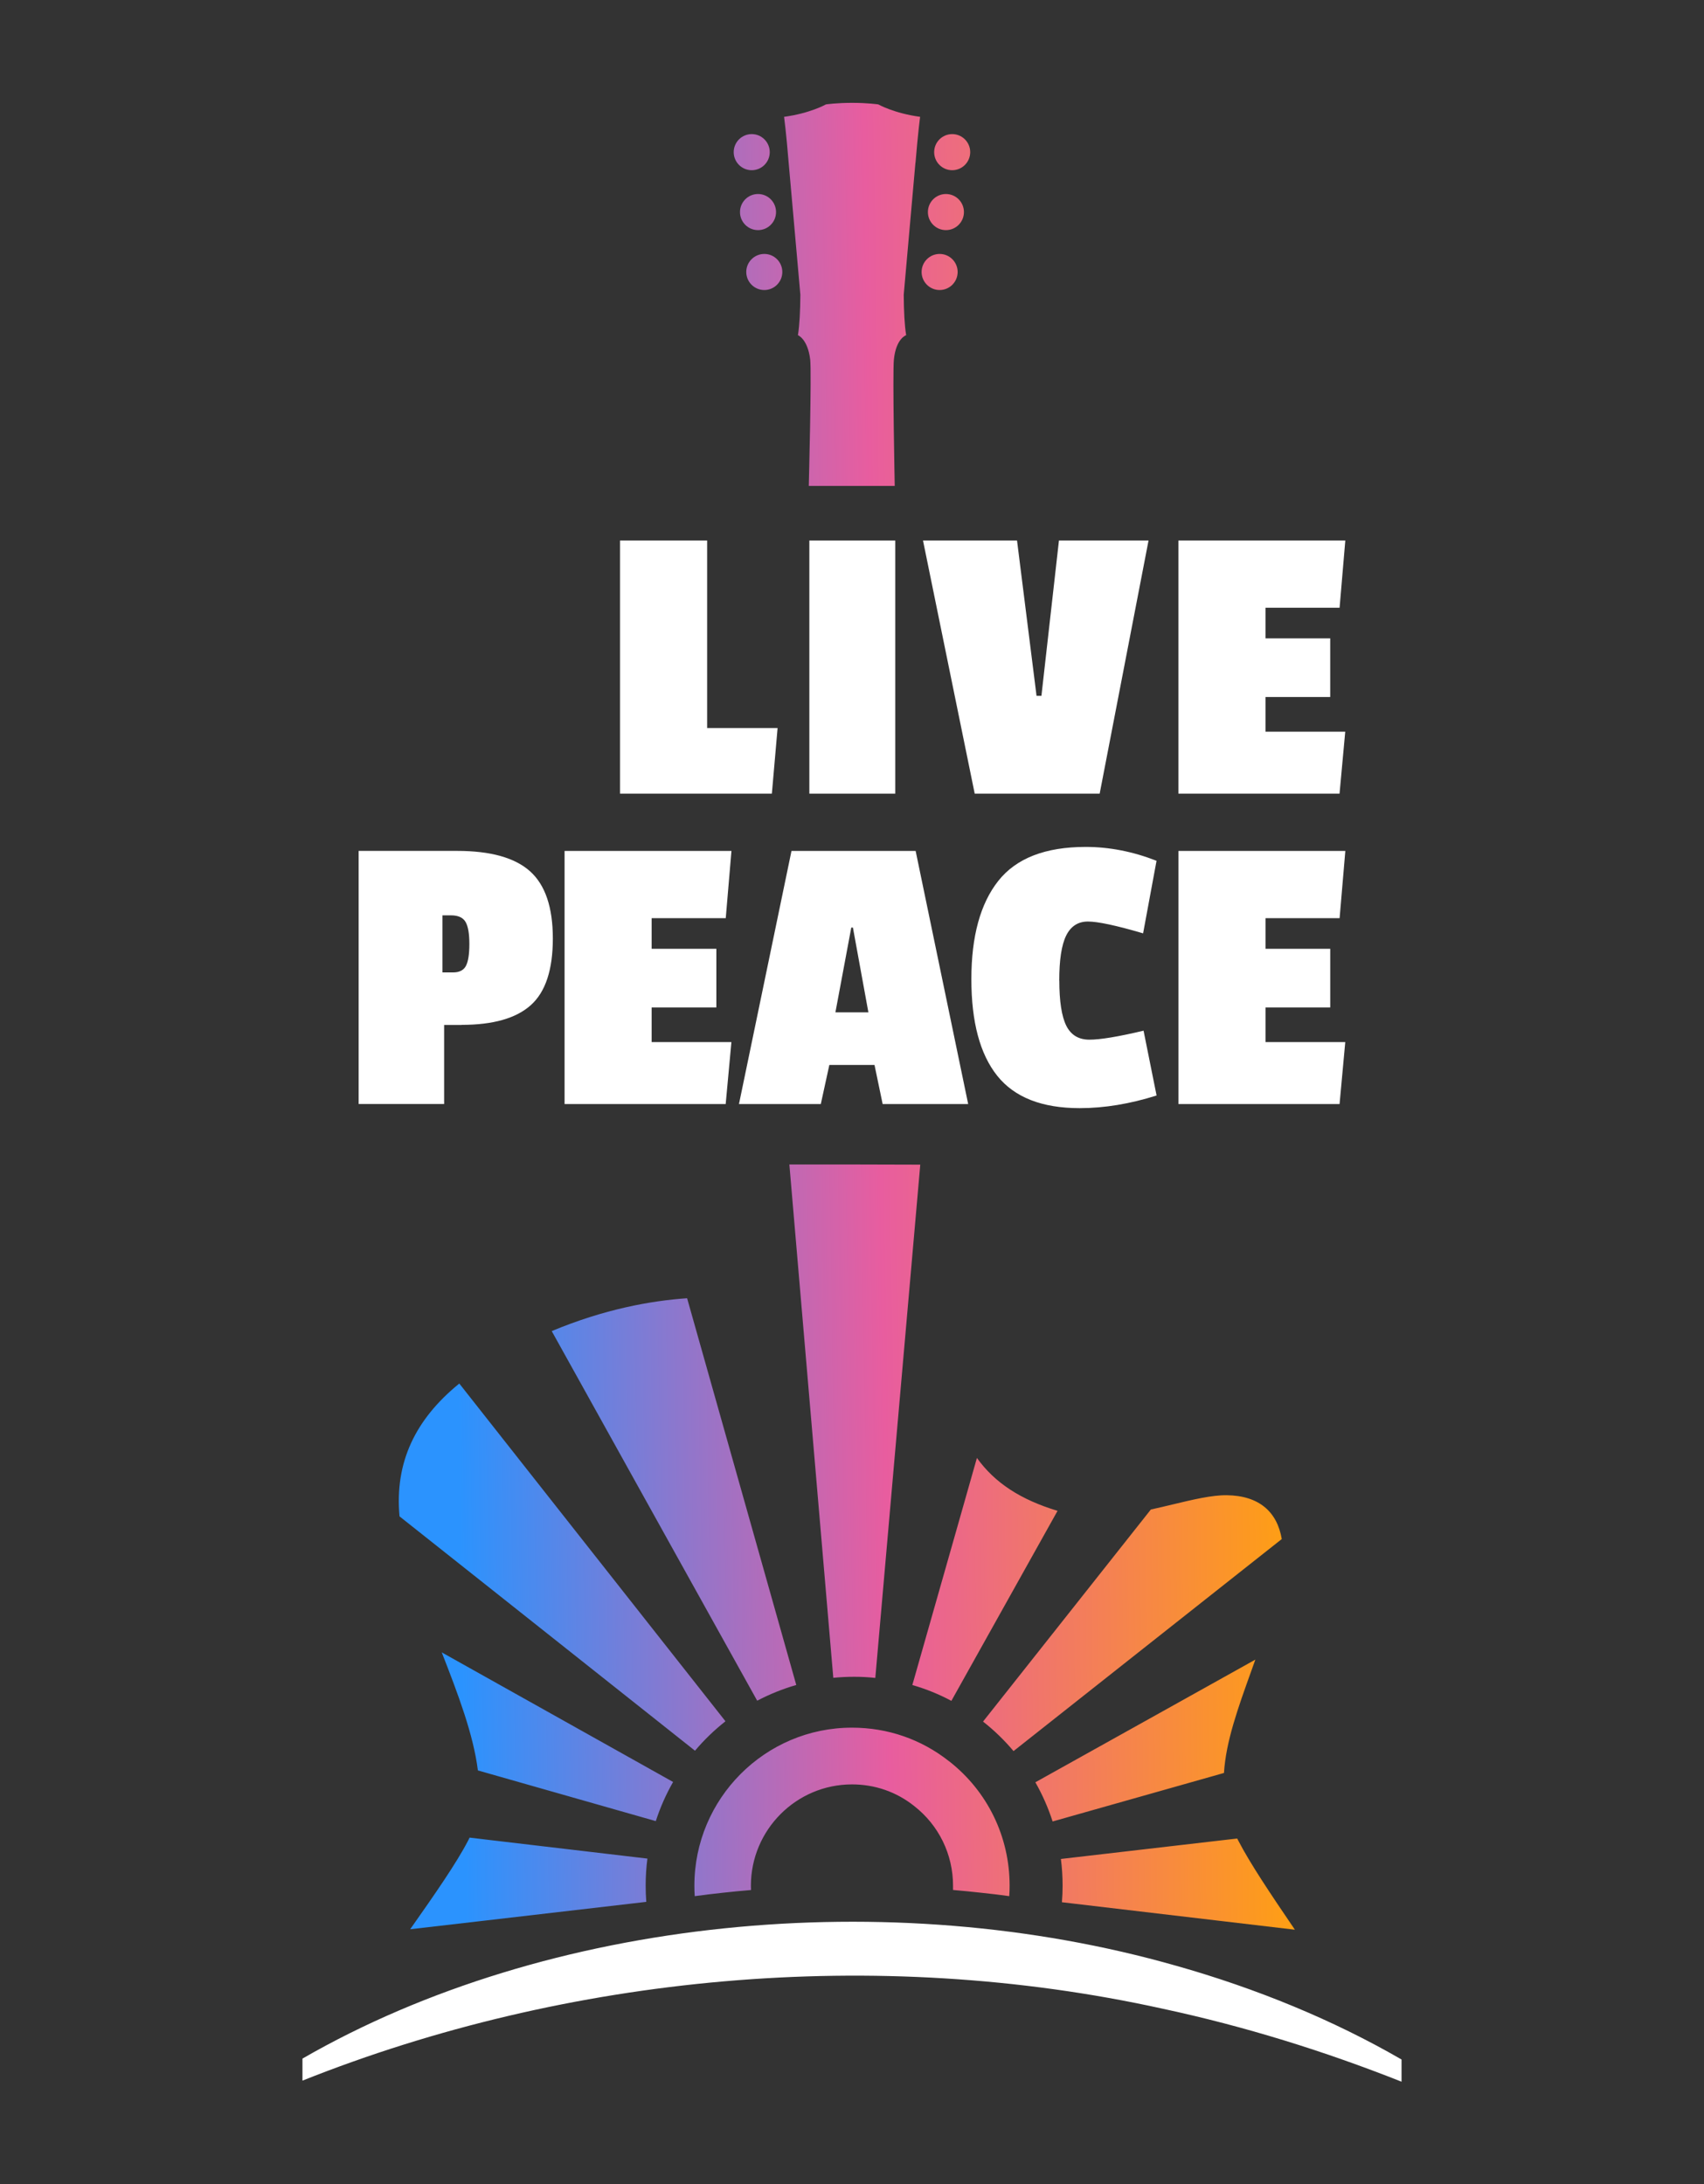
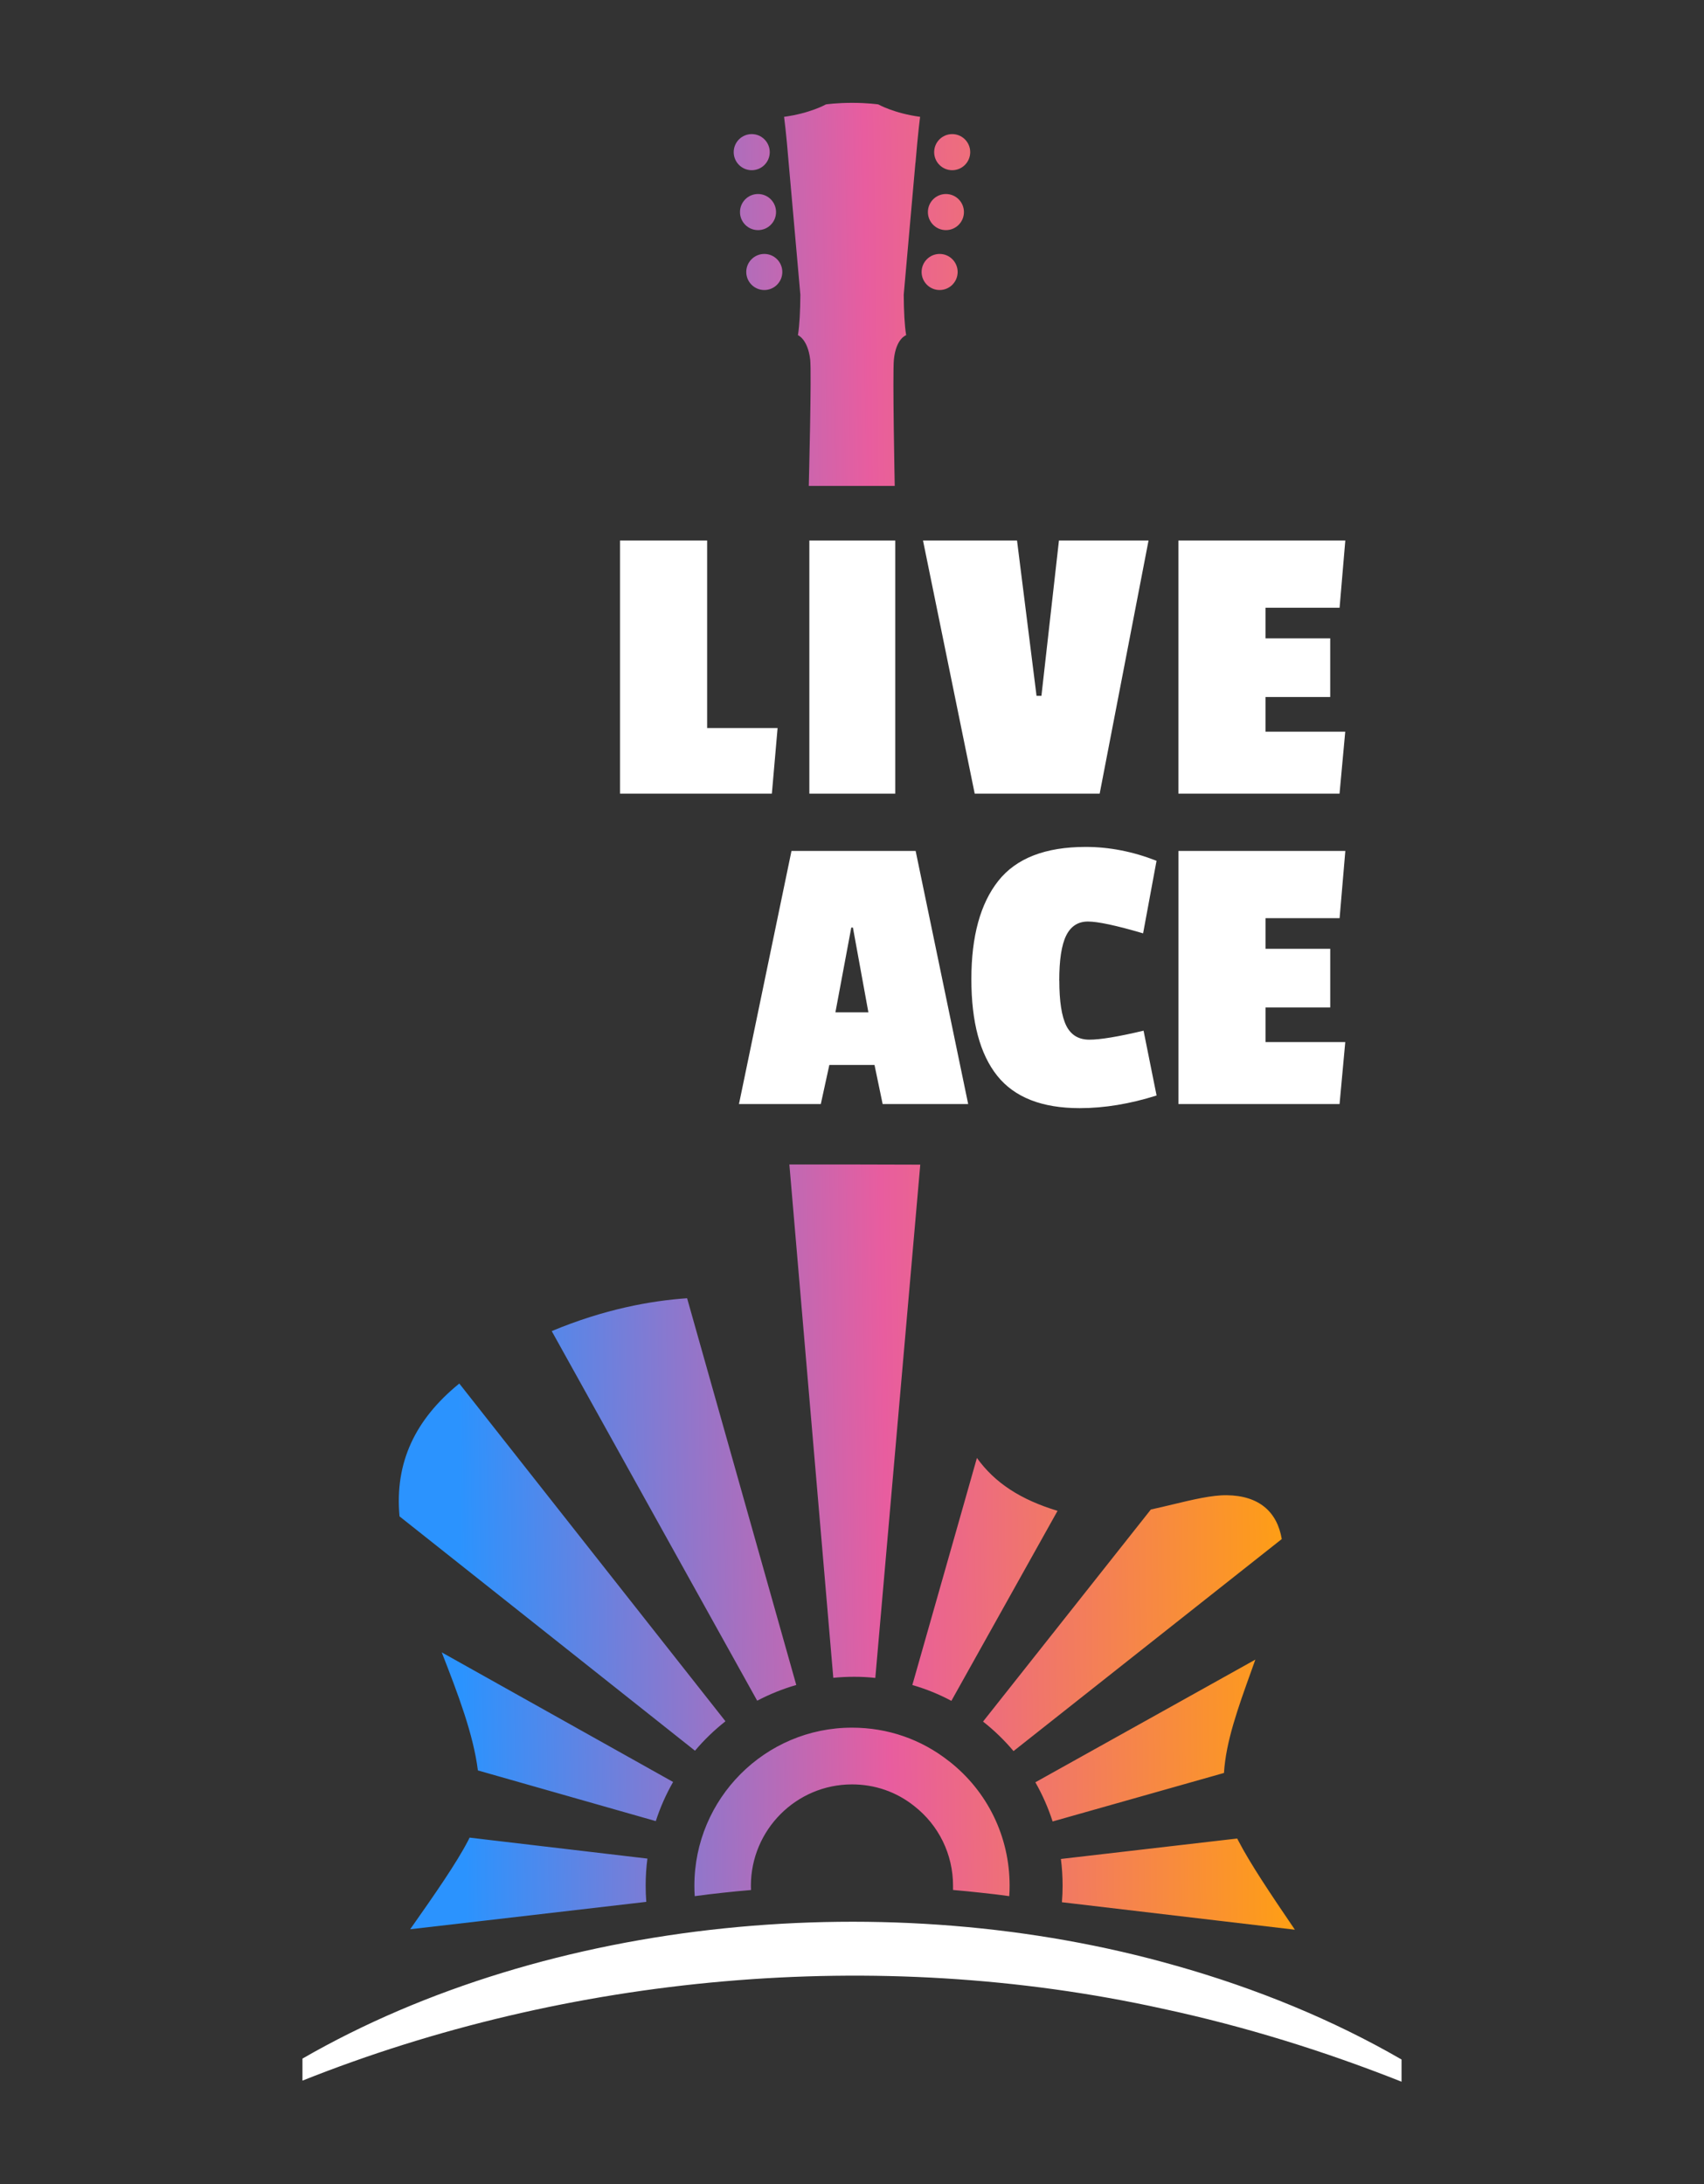
<svg xmlns="http://www.w3.org/2000/svg" width="78" height="100" viewBox="0 0 78 100" fill="none">
  <rect x="0" y="0" width="78" height="100" fill="#333333" stroke="none" />
  <path d="M53.824 90C40.725 86.263 25.109 87.762 13.845 94.254V95.263C25.967 90.429 40.082 89.071 53.215 91.969C56.968 92.775 60.617 93.909 64.155 95.312V94.296C61.027 92.485 57.52 91.044 53.826 90H53.824Z" fill="white" />
  <path fill-rule="evenodd" clip-rule="evenodd" d="M42.118 5.349C42.118 5.349 42.019 6.081 41.908 7.443L41.904 7.445L41.368 13.492C41.373 14.235 41.404 14.885 41.479 15.347C41.479 15.347 41.017 15.491 40.918 16.457C40.852 17.08 40.956 22.248 40.956 22.248H37.022C37.022 22.248 37.156 17.04 37.086 16.457C36.97 15.513 36.525 15.347 36.525 15.347C36.6 14.885 36.631 14.238 36.636 13.492L36.1 7.443C35.99 6.083 35.891 5.349 35.891 5.349C37.088 5.188 37.807 4.78 37.807 4.78C37.807 4.78 38.285 4.709 39.004 4.709C39.723 4.709 40.202 4.78 40.202 4.78C40.202 4.78 40.921 5.188 42.118 5.349ZM42.125 53.325L40.067 76.825C39.749 76.789 39.426 76.773 39.099 76.773C38.771 76.773 38.458 76.789 38.144 76.82L36.133 53.317H39.129L42.125 53.325ZM34.66 77.868C35.226 77.571 35.825 77.328 36.449 77.148L34.366 69.766L31.452 59.441C29.788 59.555 27.652 59.944 25.255 60.945L30.943 71.182L34.66 77.868ZM33.208 78.81C32.699 79.212 32.23 79.662 31.813 80.158L25.868 75.441L18.288 69.428C18.061 66.959 19.007 64.987 21.024 63.346L28.489 72.821L33.208 78.81ZM30.019 83.381C30.222 82.753 30.488 82.153 30.811 81.589L24.225 77.899L20.221 75.656C20.97 77.576 21.668 79.407 21.875 81.06L22.804 81.325L30.019 83.381ZM43.444 80.641C42.17 79.633 40.634 79.102 38.998 79.102C35.02 79.102 31.785 82.35 31.785 86.339C31.785 86.499 31.789 86.659 31.801 86.817C32.228 86.76 32.657 86.706 33.087 86.661C33.516 86.614 33.945 86.572 34.377 86.536C34.377 86.503 34.376 86.471 34.375 86.439L34.375 86.439C34.373 86.406 34.372 86.374 34.372 86.341C34.372 83.783 36.448 81.7 38.998 81.7C40.047 81.7 41.028 82.039 41.844 82.688C42.977 83.573 43.625 84.905 43.625 86.341V86.534C44.054 86.572 44.483 86.612 44.913 86.661C45.342 86.704 45.771 86.758 46.198 86.817C46.21 86.659 46.215 86.499 46.215 86.339C46.215 84.096 45.203 82.015 43.446 80.641H43.444ZM29.555 86.33C29.555 86.582 29.564 86.832 29.583 87.078L22.222 87.933L18.776 88.332C19.928 86.693 20.885 85.319 21.432 84.266L21.448 84.234L21.448 84.234C21.465 84.201 21.482 84.168 21.496 84.136L22.227 84.224L29.635 85.097C29.581 85.501 29.555 85.912 29.555 86.33ZM47.28 71.196L48.409 69.175C46.719 68.663 45.538 67.896 44.718 66.753L43.86 69.775L41.762 77.15C42.387 77.33 42.986 77.573 43.549 77.875L47.28 71.196ZM58.672 70.467L52.348 75.467L46.394 80.175C45.977 79.679 45.508 79.223 44.998 78.824L49.731 72.842L52.68 69.114C53.023 69.039 53.359 68.959 53.685 68.881C54.617 68.657 55.47 68.453 56.152 68.46C57.647 68.477 58.465 69.234 58.672 70.467ZM57.292 76.465L57.394 76.18L57.463 75.987L53.986 77.927L47.393 81.603C47.714 82.167 47.98 82.767 48.183 83.397L55.398 81.355L56.027 81.176C56.116 79.74 56.656 78.235 57.292 76.465ZM59.273 88.353L55.968 87.963L48.609 87.095C48.631 86.842 48.64 86.587 48.64 86.33C48.64 85.919 48.614 85.513 48.562 85.114L55.973 84.254L56.633 84.179L56.648 84.208L56.664 84.239L56.678 84.266C57.225 85.324 58.153 86.705 59.273 88.353ZM34.41 7.793C34.866 7.793 35.235 7.423 35.235 6.966C35.235 6.51 34.866 6.14 34.41 6.14C33.955 6.14 33.585 6.51 33.585 6.966C33.585 7.423 33.955 7.793 34.41 7.793ZM35.523 9.71C35.523 10.166 35.154 10.536 34.698 10.536C34.242 10.536 33.873 10.166 33.873 9.71C33.873 9.253 34.242 8.883 34.698 8.883C35.154 8.883 35.523 9.253 35.523 9.71ZM34.986 13.279C35.441 13.279 35.81 12.909 35.81 12.453C35.81 11.997 35.441 11.627 34.986 11.627C34.53 11.627 34.16 11.997 34.16 12.453C34.16 12.909 34.53 13.279 34.986 13.279ZM43.836 12.453C43.836 12.909 43.467 13.279 43.011 13.279C42.556 13.279 42.186 12.909 42.186 12.453C42.186 11.997 42.556 11.627 43.011 11.627C43.467 11.627 43.836 11.997 43.836 12.453ZM43.299 10.536C43.755 10.536 44.124 10.166 44.124 9.71C44.124 9.253 43.755 8.883 43.299 8.883C42.843 8.883 42.474 9.253 42.474 9.71C42.474 10.166 42.843 10.536 43.299 10.536ZM44.411 6.966C44.411 7.423 44.042 7.793 43.587 7.793C43.131 7.793 42.761 7.423 42.761 6.966C42.761 6.51 43.131 6.14 43.587 6.14C44.042 6.14 44.411 6.51 44.411 6.966Z" fill="url(#paint0_linear_280_3024)" />
  <path d="M35.33 36.338H28.381V24.748H32.369V33.333H35.594L35.332 36.338H35.33Z" fill="white" />
  <path d="M40.98 36.338H37.048V24.748H40.98V36.338Z" fill="white" />
  <path d="M52.574 24.748L50.337 36.338H44.617L42.25 24.748H46.554L47.447 31.859H47.671L48.473 24.748H52.572H52.574Z" fill="white" />
  <path d="M61.319 36.338H53.941V24.748H61.581L61.319 27.827H57.927V29.227H60.89V31.914H57.927V33.5H61.578L61.317 36.338H61.319Z" fill="white" />
-   <path d="M21.131 46.929H20.33V50.548H16.417V38.959H20.926C22.453 38.959 23.566 39.27 24.261 39.891C24.957 40.514 25.306 41.539 25.306 42.97C25.306 44.4 24.971 45.418 24.299 46.02C23.627 46.624 22.571 46.924 21.131 46.924V46.929ZM21.327 44.223C21.433 44.025 21.485 43.687 21.485 43.215C21.485 42.743 21.426 42.408 21.308 42.207C21.19 42.009 20.969 41.91 20.646 41.91H20.254V44.523H20.74C21.025 44.523 21.221 44.424 21.327 44.226V44.223Z" fill="white" />
-   <path d="M33.221 50.55H25.843V38.961H33.482L33.221 42.039H29.829V43.44H32.791V46.126H29.829V47.713H33.48L33.218 50.55H33.221Z" fill="white" />
  <path d="M44.315 50.55H40.403L40.03 48.759H37.963L37.572 50.55H33.826L36.23 38.961H41.913L44.318 50.55H44.315ZM39.75 46.35L39.042 42.469H38.967L38.241 46.35H39.75Z" fill="white" />
  <path d="M48.49 44.896C48.49 45.843 48.596 46.53 48.806 46.957C49.018 47.387 49.371 47.602 49.869 47.602C50.366 47.602 51.191 47.465 52.346 47.191L52.942 50.158C51.724 50.543 50.55 50.737 49.421 50.737C47.693 50.737 46.437 50.243 45.647 49.254C44.858 48.265 44.464 46.792 44.464 44.832C44.464 42.873 44.874 41.374 45.694 40.335C46.514 39.296 47.849 38.777 49.699 38.777C50.779 38.777 51.861 38.989 52.94 39.412L52.325 42.734C51.094 42.372 50.253 42.193 49.8 42.193C49.348 42.193 49.015 42.408 48.803 42.837C48.591 43.267 48.487 43.954 48.487 44.898L48.49 44.896Z" fill="white" />
  <path d="M61.32 50.55H53.942V38.961H61.582L61.32 42.039H57.928V43.44H60.891V46.126H57.928V47.713H61.579L61.318 50.55H61.32Z" fill="white" />
  <defs>
    <linearGradient id="paint0_linear_280_3024" x1="20.972" y1="65.341" x2="59.188" y2="64.739" gradientUnits="userSpaceOnUse">
      <stop stop-color="#2B93FE" />
      <stop offset="0.511" stop-color="#E85D9F" />
      <stop offset="1" stop-color="#FFA011" />
    </linearGradient>
  </defs>
</svg>